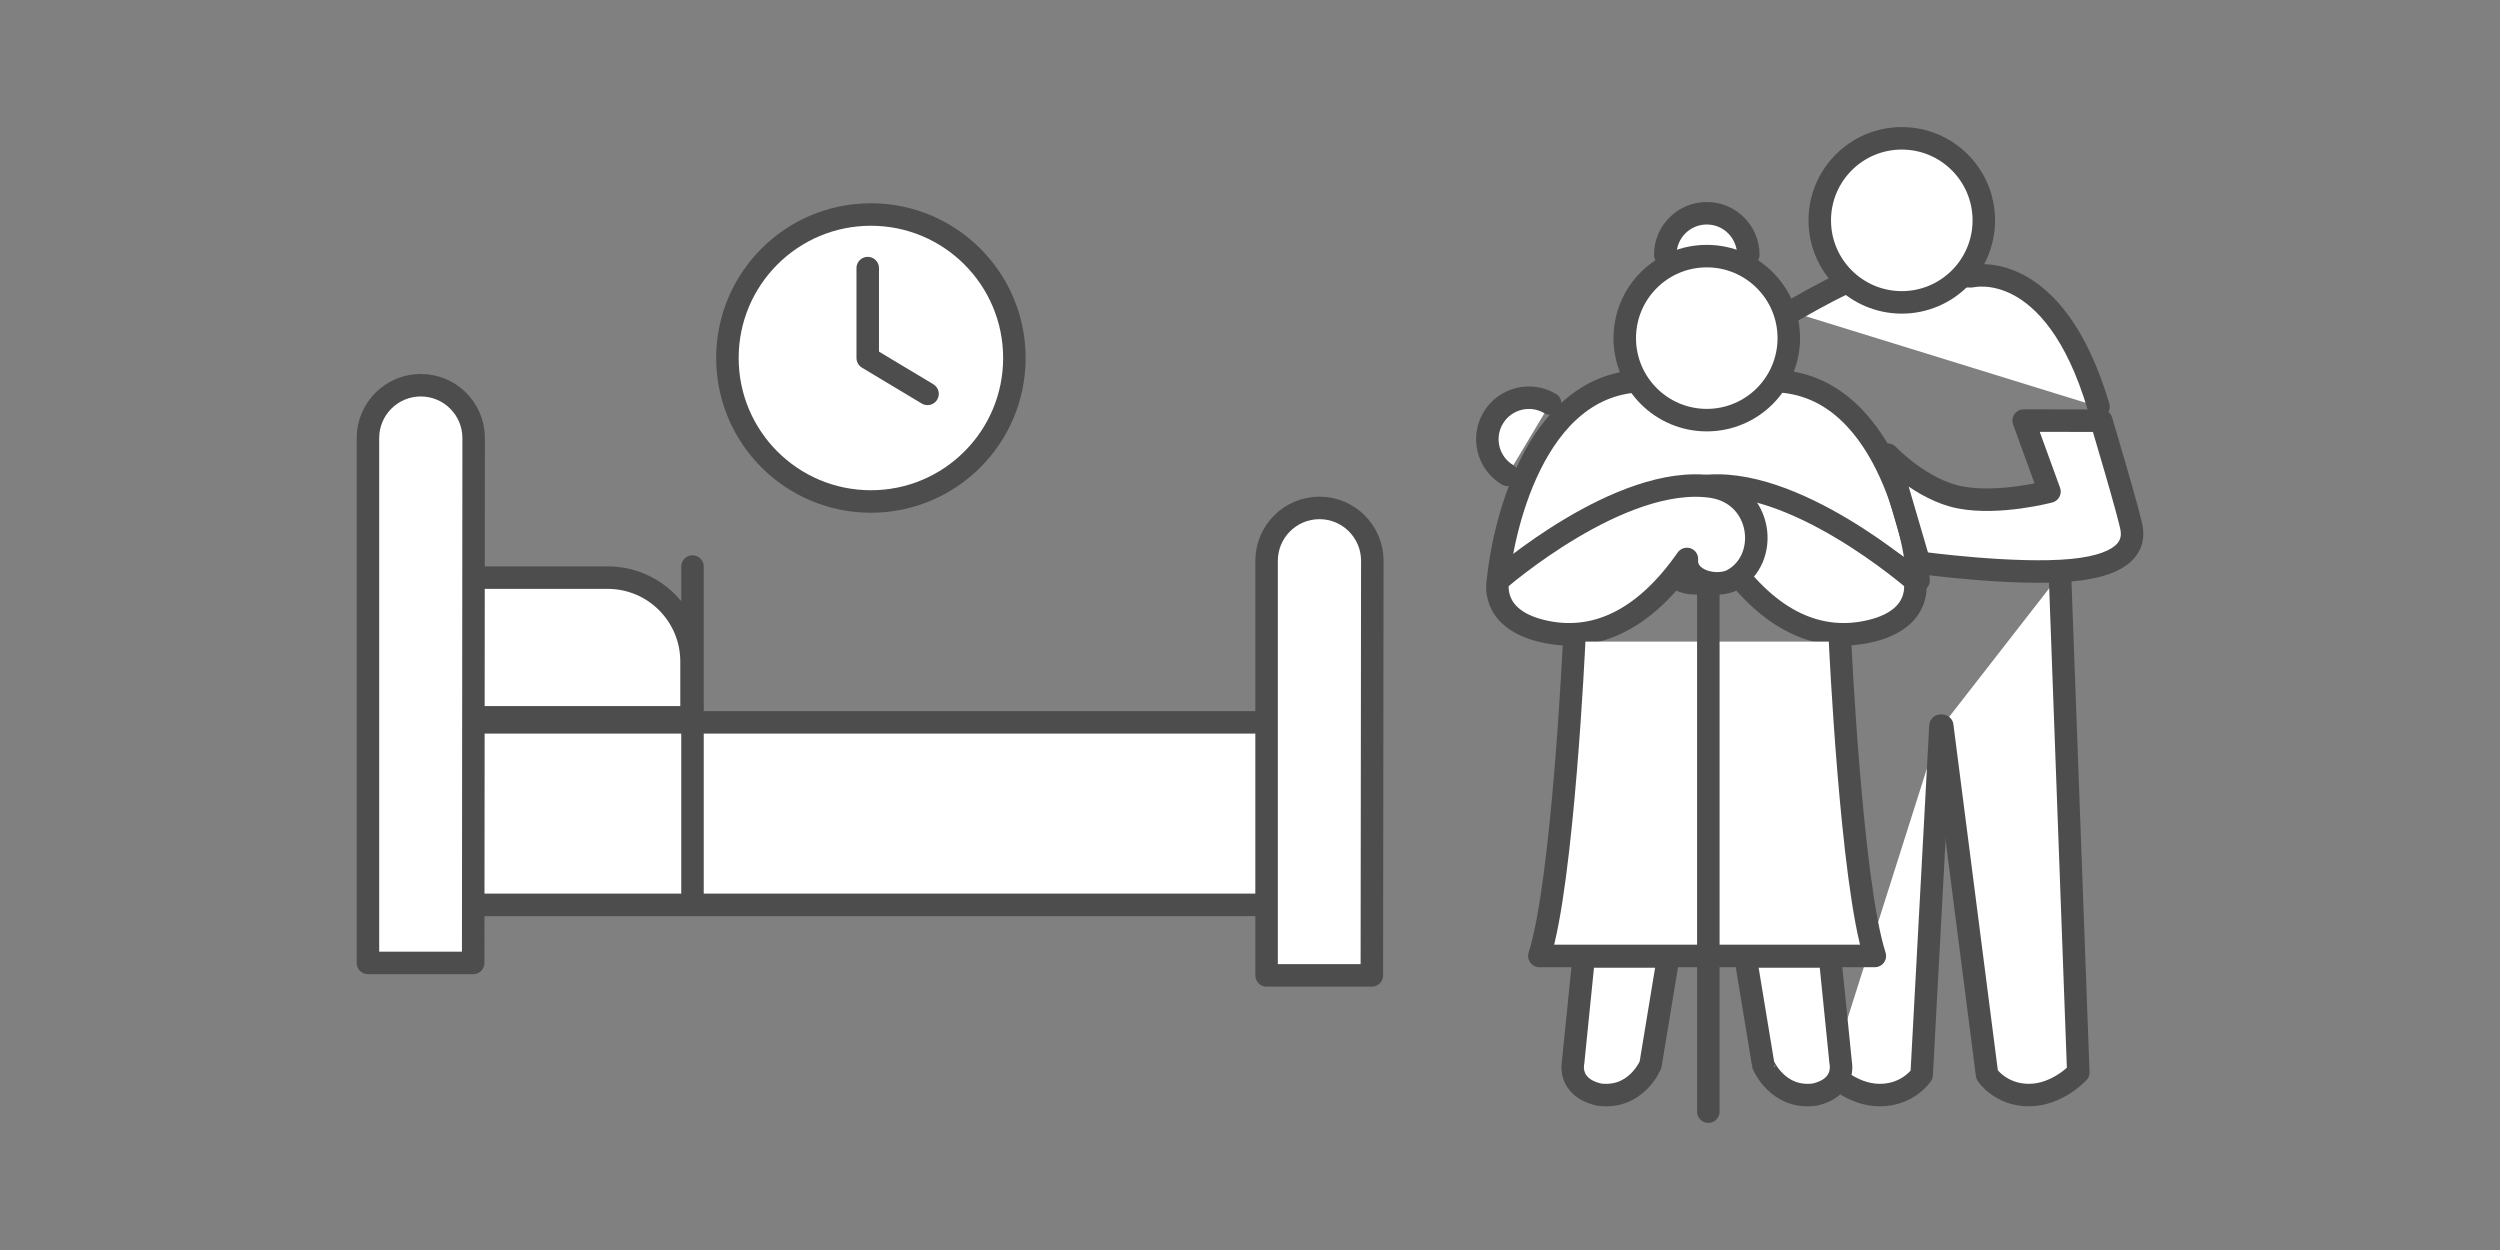
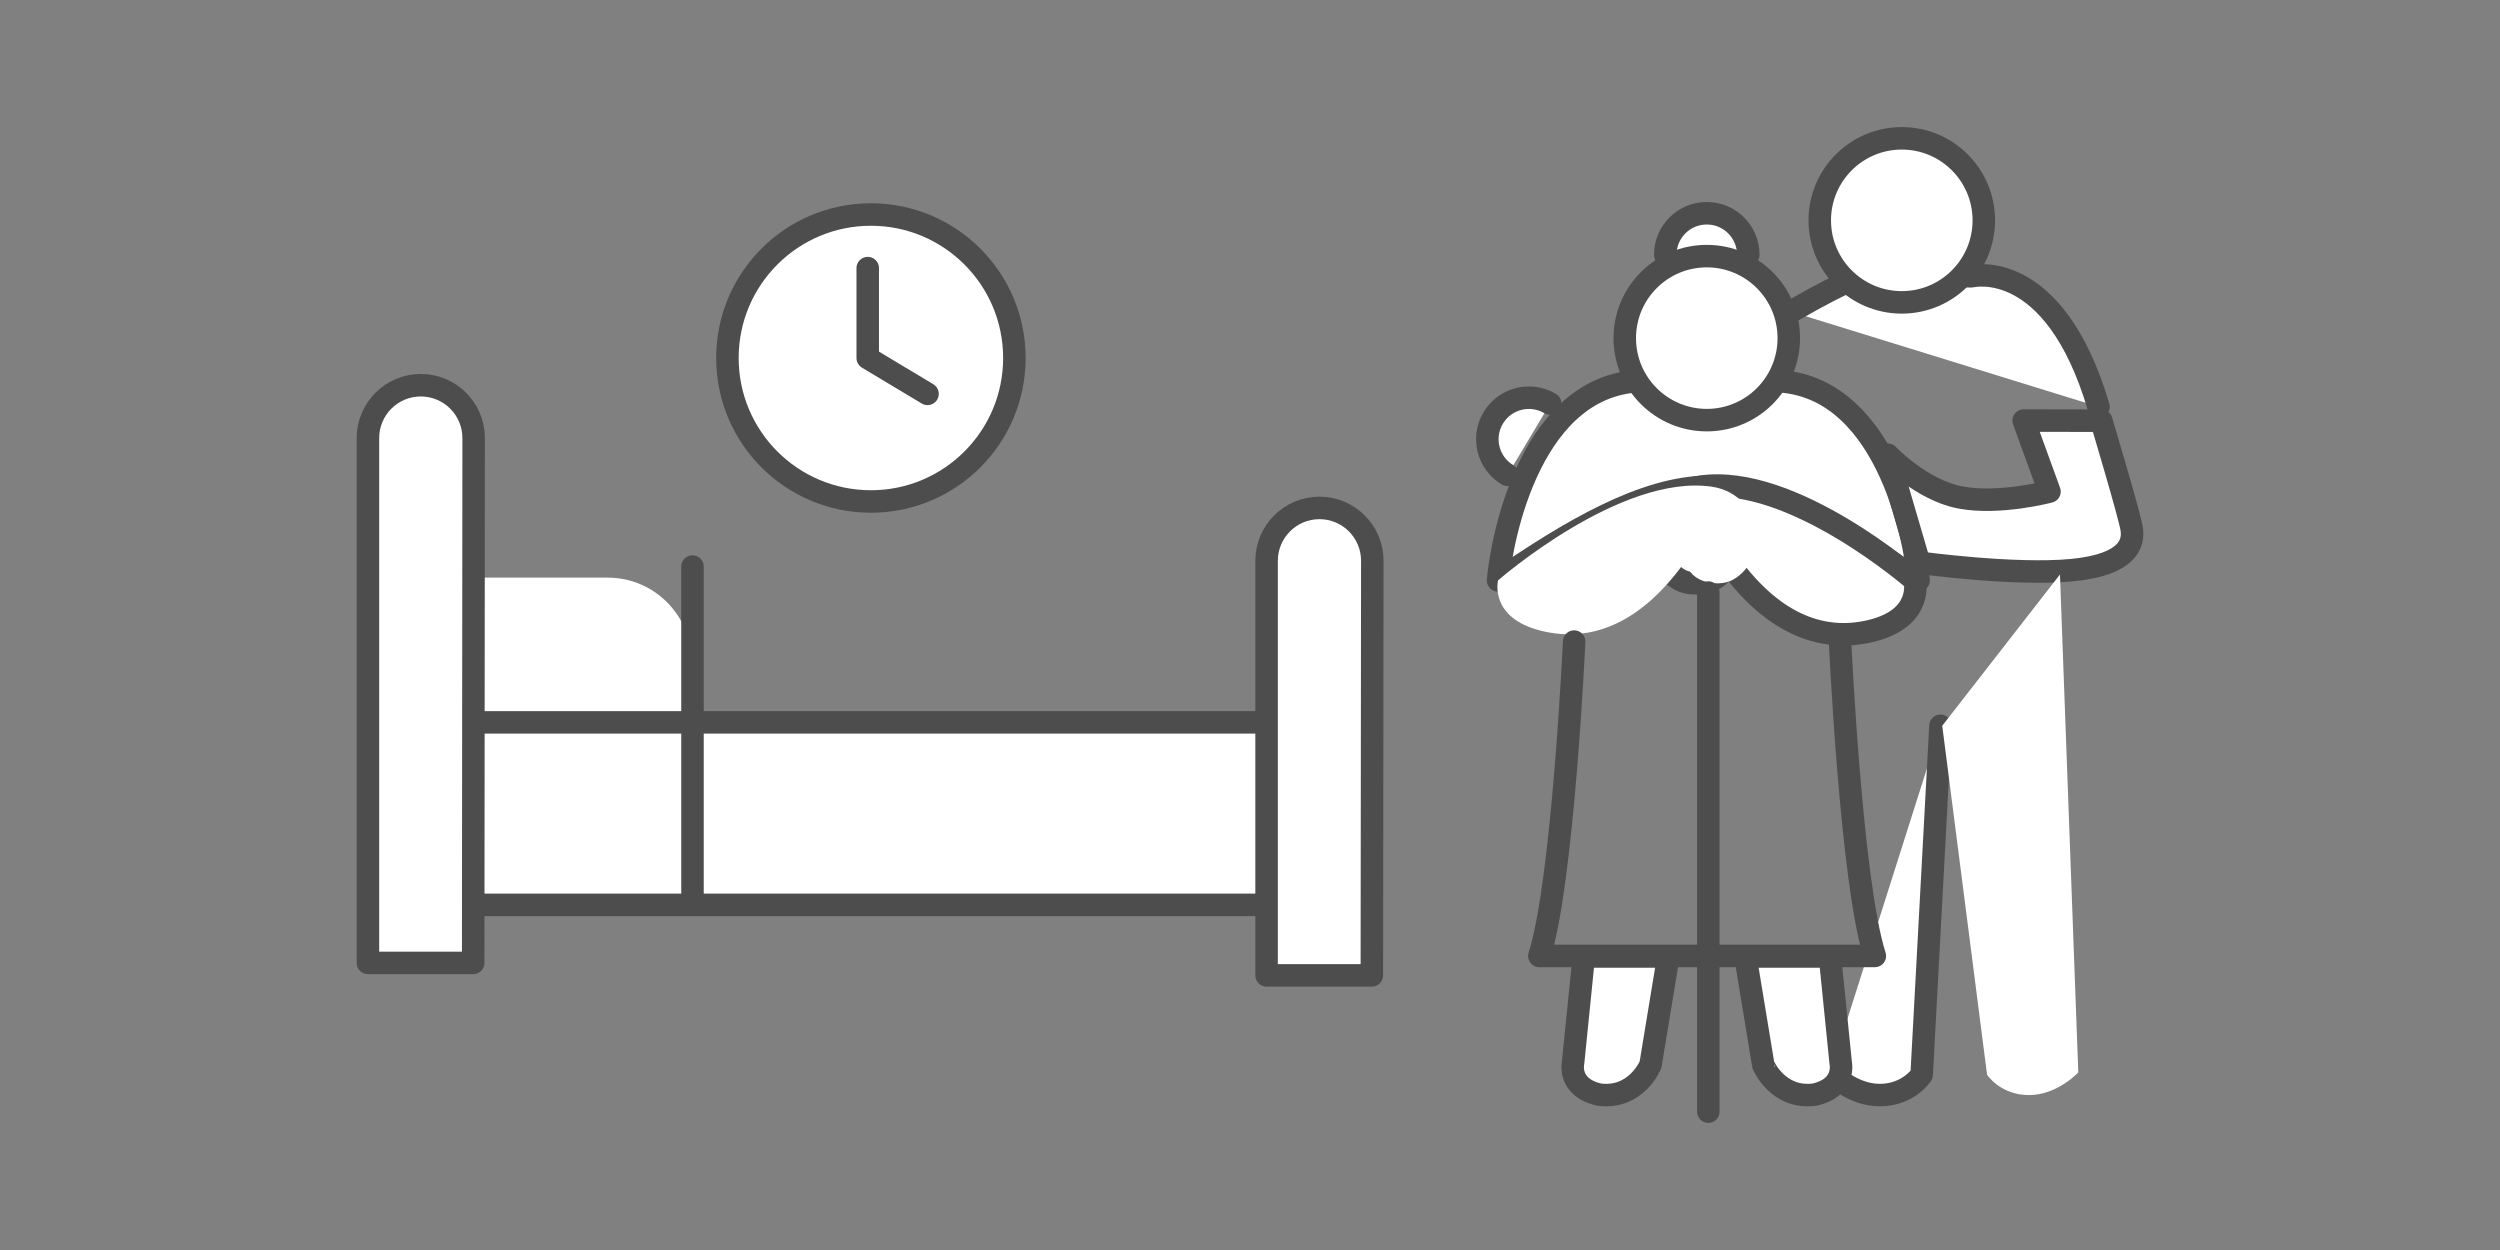
<svg xmlns="http://www.w3.org/2000/svg" version="1.1" baseProfile="tiny" id="レイヤー_9" x="0px" y="0px" width="200px" height="100px" viewBox="0 0 200 100" xml:space="preserve">
  <rect x="0" y="0" width="200" height="100" fill="#808080" stroke="none" />
  <g>
    <path fill="#FFFFFF" d="M55.323,57.387H37.703V46.21h10.909c3.708,0,6.711,3.005,6.711,6.713V57.387z" />
-     <path fill="none" stroke="#4E4D4D" stroke-width="1.8" stroke-linecap="round" stroke-linejoin="round" stroke-miterlimit="10" d="   M55.323,57.387H37.703V46.21h10.909c3.708,0,6.711,3.005,6.711,6.713V57.387z" />
    <rect x="37.705" y="57.788" fill="#FFFFFF" width="64.29" height="14.602" />
    <rect x="37.705" y="57.788" fill="none" stroke="#4E4D4D" stroke-width="1.8" stroke-linecap="round" stroke-linejoin="round" stroke-miterlimit="10" width="64.29" height="14.602" />
    <path fill="#FFFFFF" d="M37.892,35.047c0-2.337-1.894-4.23-4.23-4.23c-2.333,0-4.227,1.894-4.227,4.23v41.987h8.42L37.892,35.047z" />
    <path fill="none" stroke="#4E4D4D" stroke-width="1.8" stroke-linecap="round" stroke-linejoin="round" stroke-miterlimit="10" d="   M37.892,35.047c0-2.337-1.894-4.23-4.23-4.23c-2.333,0-4.227,1.894-4.227,4.23v41.987h8.42L37.892,35.047z" />
    <path fill="#FFFFFF" d="M109.785,44.864c0-2.336-1.895-4.23-4.23-4.23c-2.334,0-4.228,1.894-4.228,4.23v33.165h8.421   L109.785,44.864z" />
    <path fill="none" stroke="#4E4D4D" stroke-width="1.8" stroke-linecap="round" stroke-linejoin="round" stroke-miterlimit="10" d="   M109.785,44.864c0-2.336-1.895-4.23-4.23-4.23c-2.334,0-4.228,1.894-4.228,4.23v33.165h8.421L109.785,44.864z" />
-     <line fill="#FFFFFF" x1="55.399" y1="45.325" x2="55.399" y2="72.289" />
    <line fill="none" stroke="#4E4D4D" stroke-width="1.8" stroke-linecap="round" stroke-linejoin="round" stroke-miterlimit="10" x1="55.399" y1="45.325" x2="55.399" y2="72.289" />
    <path fill="#FFFFFF" d="M81.15,28.64c0,6.34-5.139,11.479-11.479,11.479c-6.34,0-11.479-5.139-11.479-11.479   s5.139-11.479,11.479-11.479C76.011,17.161,81.15,22.3,81.15,28.64" />
    <circle fill="none" stroke="#4E4D4D" stroke-width="1.8" stroke-linecap="round" stroke-linejoin="round" stroke-miterlimit="10" cx="69.672" cy="28.64" r="11.479" />
    <polyline fill="#FFFFFF" points="69.418,21.448 69.418,28.64 74.202,31.51  " />
    <polyline fill="none" stroke="#4E4D4D" stroke-width="1.8" stroke-linecap="round" stroke-linejoin="round" stroke-miterlimit="10" points="   69.418,21.448 69.418,28.64 74.202,31.51  " />
    <path fill="#FFFFFF" d="M133.221,20.383c0-1.834,1.486-3.323,3.321-3.323c1.836,0,3.321,1.489,3.321,3.323" />
    <path fill="none" stroke="#4E4D4D" stroke-width="1.8" stroke-linecap="round" stroke-linejoin="round" stroke-miterlimit="10" d="   M133.221,20.383c0-1.834,1.486-3.323,3.321-3.323c1.836,0,3.321,1.489,3.321,3.323" />
    <path fill="#FFFFFF" d="M155.238,58.062l-1.506,27.921c0,0-1.061,1.623-3.346,1.623c-2.288,0-3.952-1.812-3.952-1.812" />
    <path fill="none" stroke="#4E4D4D" stroke-width="1.8" stroke-linecap="round" stroke-linejoin="round" stroke-miterlimit="10" d="   M155.238,58.062l-1.506,27.921c0,0-1.061,1.623-3.346,1.623c-2.288,0-3.952-1.812-3.952-1.812" />
    <path fill="#FFFFFF" d="M141.711,30.476c9.093,0,11.479,12.526,11.778,15.954c-5.665-3.877-11.636-7.492-16.927-7.492h0.209   c-5.292,0-11.263,3.615-16.927,7.492c0.298-3.428,2.684-15.954,11.777-15.954" />
    <path fill="none" stroke="#4E4D4D" stroke-width="1.8" stroke-linecap="round" stroke-linejoin="round" stroke-miterlimit="10" d="   M141.711,30.476c9.093,0,11.479,12.526,11.778,15.954c-5.665-3.877-11.636-7.492-16.927-7.492h0.209   c-5.292,0-11.263,3.615-16.927,7.492c0.298-3.428,2.684-15.954,11.777-15.954" />
    <path fill="#FFFFFF" d="M143.103,27.05c0,3.624-2.938,6.56-6.561,6.56s-6.561-2.936-6.561-6.56c0-3.623,2.938-6.56,6.561-6.56   S143.103,23.427,143.103,27.05" />
    <circle fill="none" stroke="#4E4D4D" stroke-width="1.8" stroke-linecap="round" stroke-linejoin="round" stroke-miterlimit="10" cx="136.542" cy="27.05" r="6.561" />
    <path fill="#FFFFFF" d="M120.606,37.989c-1.575-0.942-2.09-2.982-1.147-4.557c0.941-1.573,2.98-2.087,4.557-1.146" />
    <path fill="none" stroke="#4E4D4D" stroke-width="1.8" stroke-linecap="round" stroke-linejoin="round" stroke-miterlimit="10" d="   M120.606,37.989c-1.575-0.942-2.09-2.982-1.147-4.557c0.941-1.573,2.98-2.087,4.557-1.146" />
    <path fill="#FFFFFF" d="M138.068,44.716c3.48,4.995,7.507,6.784,11.682,5.742c4.175-1.044,3.428-4.026,3.428-4.026   s-9.8-8.573-17.126-7.494c-4.046,0.634-4.648,5.771-1.662,7.444C135.635,47.077,138.217,46.505,138.068,44.716" />
    <path fill="none" stroke="#4E4D4D" stroke-width="1.8" stroke-linecap="round" stroke-linejoin="round" stroke-miterlimit="10" d="   M138.068,44.716c3.48,4.995,7.507,6.784,11.682,5.742c4.175-1.044,3.428-4.026,3.428-4.026s-9.8-8.573-17.126-7.494   c-4.046,0.634-4.648,5.771-1.662,7.444C135.635,47.077,138.217,46.505,138.068,44.716" />
    <path fill="#FFFFFF" d="M134.952,44.716c-3.479,4.995-7.505,6.784-11.679,5.742c-4.175-1.044-3.429-4.026-3.429-4.026   s9.802-8.573,17.125-7.494c4.047,0.634,4.649,5.771,1.661,7.444C137.388,47.077,134.803,46.505,134.952,44.716" />
-     <path fill="none" stroke="#4E4D4D" stroke-width="1.8" stroke-linecap="round" stroke-linejoin="round" stroke-miterlimit="10" d="   M134.952,44.716c-3.479,4.995-7.505,6.784-11.679,5.742c-4.175-1.044-3.429-4.026-3.429-4.026s9.802-8.573,17.125-7.494   c4.047,0.634,4.649,5.771,1.661,7.444C137.388,47.077,134.803,46.505,134.952,44.716" />
    <path fill="#FFFFFF" d="M168.103,33.657l-6.211-0.012l2.066,5.682c0,0-4.005,1.065-7.136,0.469c-3.133-0.596-5.815-3.43-5.815-3.43   l2.532,8.648c0,0,7.605,1.043,12.228,0.597c4.623-0.448,4.922-2.237,4.771-3.28C170.39,41.286,168.103,33.657,168.103,33.657" />
    <path fill="none" stroke="#4E4D4D" stroke-width="1.8" stroke-linecap="round" stroke-linejoin="round" stroke-miterlimit="10" d="   M168.103,33.657l-6.211-0.012l2.066,5.682c0,0-4.005,1.065-7.136,0.469c-3.133-0.596-5.815-3.43-5.815-3.43l2.532,8.648   c0,0,7.605,1.043,12.228,0.597c4.623-0.448,4.922-2.237,4.771-3.28C170.39,41.286,168.103,33.657,168.103,33.657z" />
    <path fill="#FFFFFF" d="M143.277,24.935c5.368-3.056,5.519-2.757,6.262-2.833c0.747-0.073,8.201,0,8.201,0   s6.563-1.639,10.142,10.438" />
    <path fill="none" stroke="#4E4D4D" stroke-width="1.8" stroke-linecap="round" stroke-linejoin="round" stroke-miterlimit="10" d="   M143.277,24.935c5.368-3.056,5.519-2.757,6.262-2.833c0.747-0.073,8.201,0,8.201,0s6.563-1.639,10.142,10.438" />
    <path fill="#FFFFFF" d="M158.704,17.628c0,3.624-2.938,6.561-6.561,6.561c-3.625,0-6.563-2.937-6.563-6.561   c0-3.623,2.938-6.559,6.563-6.559C155.767,11.069,158.704,14.005,158.704,17.628" />
    <circle fill="none" stroke="#4E4D4D" stroke-width="1.8" stroke-linecap="round" stroke-linejoin="round" stroke-miterlimit="10" cx="152.143" cy="17.628" r="6.562" />
-     <path fill="#FFFFFF" d="M147.205,51.326c0,0,0.894,19.284,2.782,25.15h-12.923h-0.992h-12.924c1.891-5.866,2.784-25.15,2.784-25.15   " />
    <path fill="none" stroke="#4E4D4D" stroke-width="1.8" stroke-linecap="round" stroke-linejoin="round" stroke-miterlimit="10" d="   M147.205,51.326c0,0,0.894,19.284,2.782,25.15h-12.923h-0.992h-12.924c1.891-5.866,2.784-25.15,2.784-25.15" />
    <path fill="#FFFFFF" d="M127.943,87.571c-2.57-0.572-2.095-2.572-2.095-2.572l0.857-8.48h6.764l-1.43,8.673   C132.04,85.191,130.897,87.951,127.943,87.571" />
    <path fill="none" stroke="#4E4D4D" stroke-width="1.8" stroke-linecap="round" stroke-linejoin="round" stroke-miterlimit="10" d="   M127.943,87.571c-2.57-0.572-2.095-2.572-2.095-2.572l0.857-8.48h6.764l-1.43,8.673C132.04,85.191,130.897,87.951,127.943,87.571z" />
    <path fill="#FFFFFF" d="M145.157,87.571c2.57-0.572,2.095-2.572,2.095-2.572l-0.857-8.48h-6.764l1.43,8.673   C141.061,85.191,142.203,87.951,145.157,87.571" />
    <path fill="none" stroke="#4E4D4D" stroke-width="1.8" stroke-linecap="round" stroke-linejoin="round" stroke-miterlimit="10" d="   M145.157,87.571c2.57-0.572,2.095-2.572,2.095-2.572l-0.857-8.48h-6.764l1.43,8.673C141.061,85.191,142.203,87.951,145.157,87.571z   " />
    <path fill="#FFFFFF" d="M155.379,58.062l3.587,27.921c0,0,1.062,1.623,3.35,1.623c2.283,0,3.947-1.812,3.947-1.812l-1.466-39.835" />
-     <path fill="none" stroke="#4E4D4D" stroke-width="1.8" stroke-linecap="round" stroke-linejoin="round" stroke-miterlimit="10" d="   M155.379,58.062l3.587,27.921c0,0,1.062,1.623,3.35,1.623c2.283,0,3.947-1.812,3.947-1.812l-1.466-39.835" />
    <line fill="#FFFFFF" x1="136.667" y1="47.404" x2="136.667" y2="88.931" />
    <line fill="none" stroke="#4E4D4D" stroke-width="1.8" stroke-linecap="round" stroke-linejoin="round" stroke-miterlimit="10" x1="136.667" y1="47.404" x2="136.667" y2="88.931" />
  </g>
</svg>